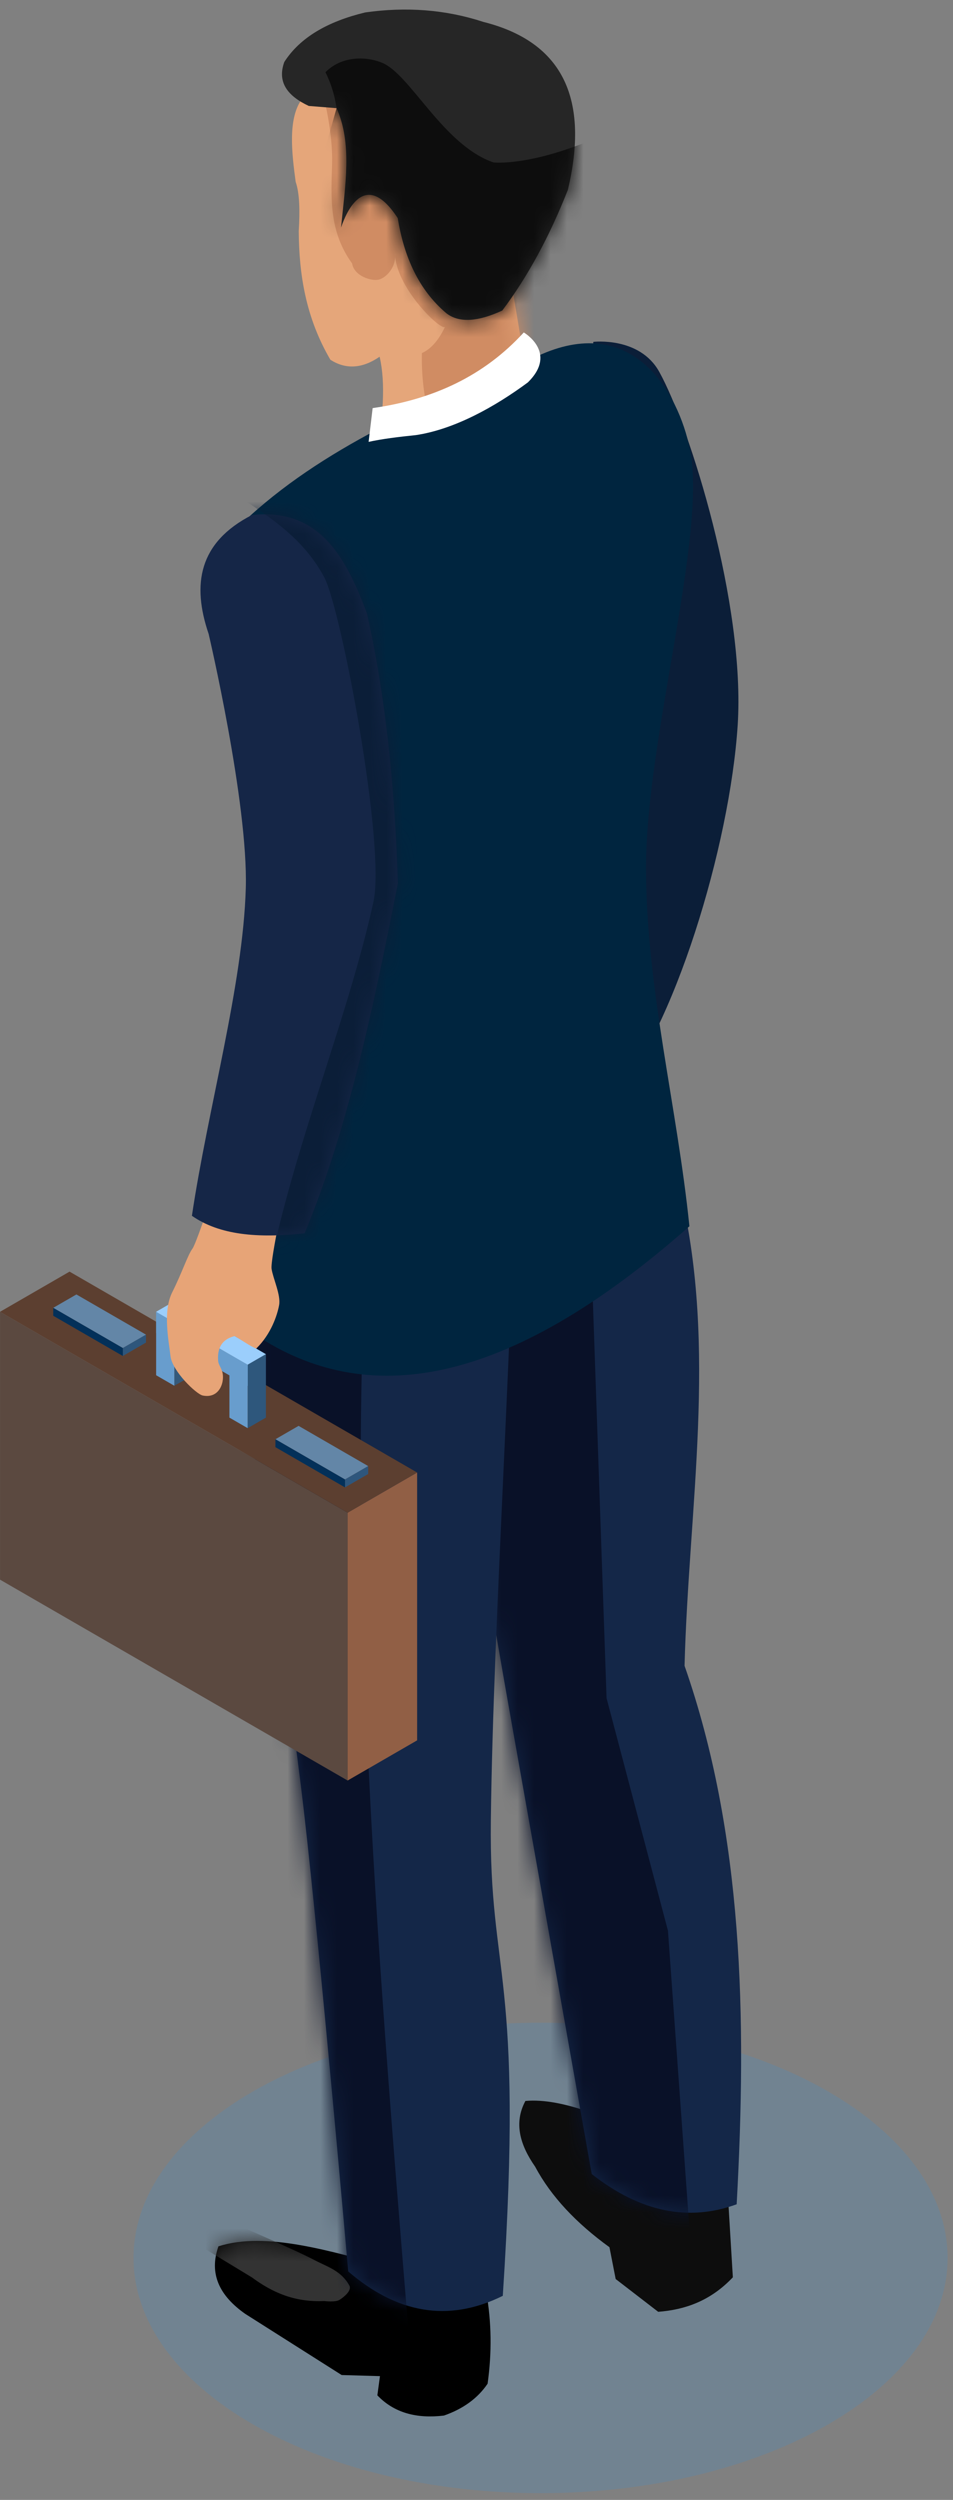
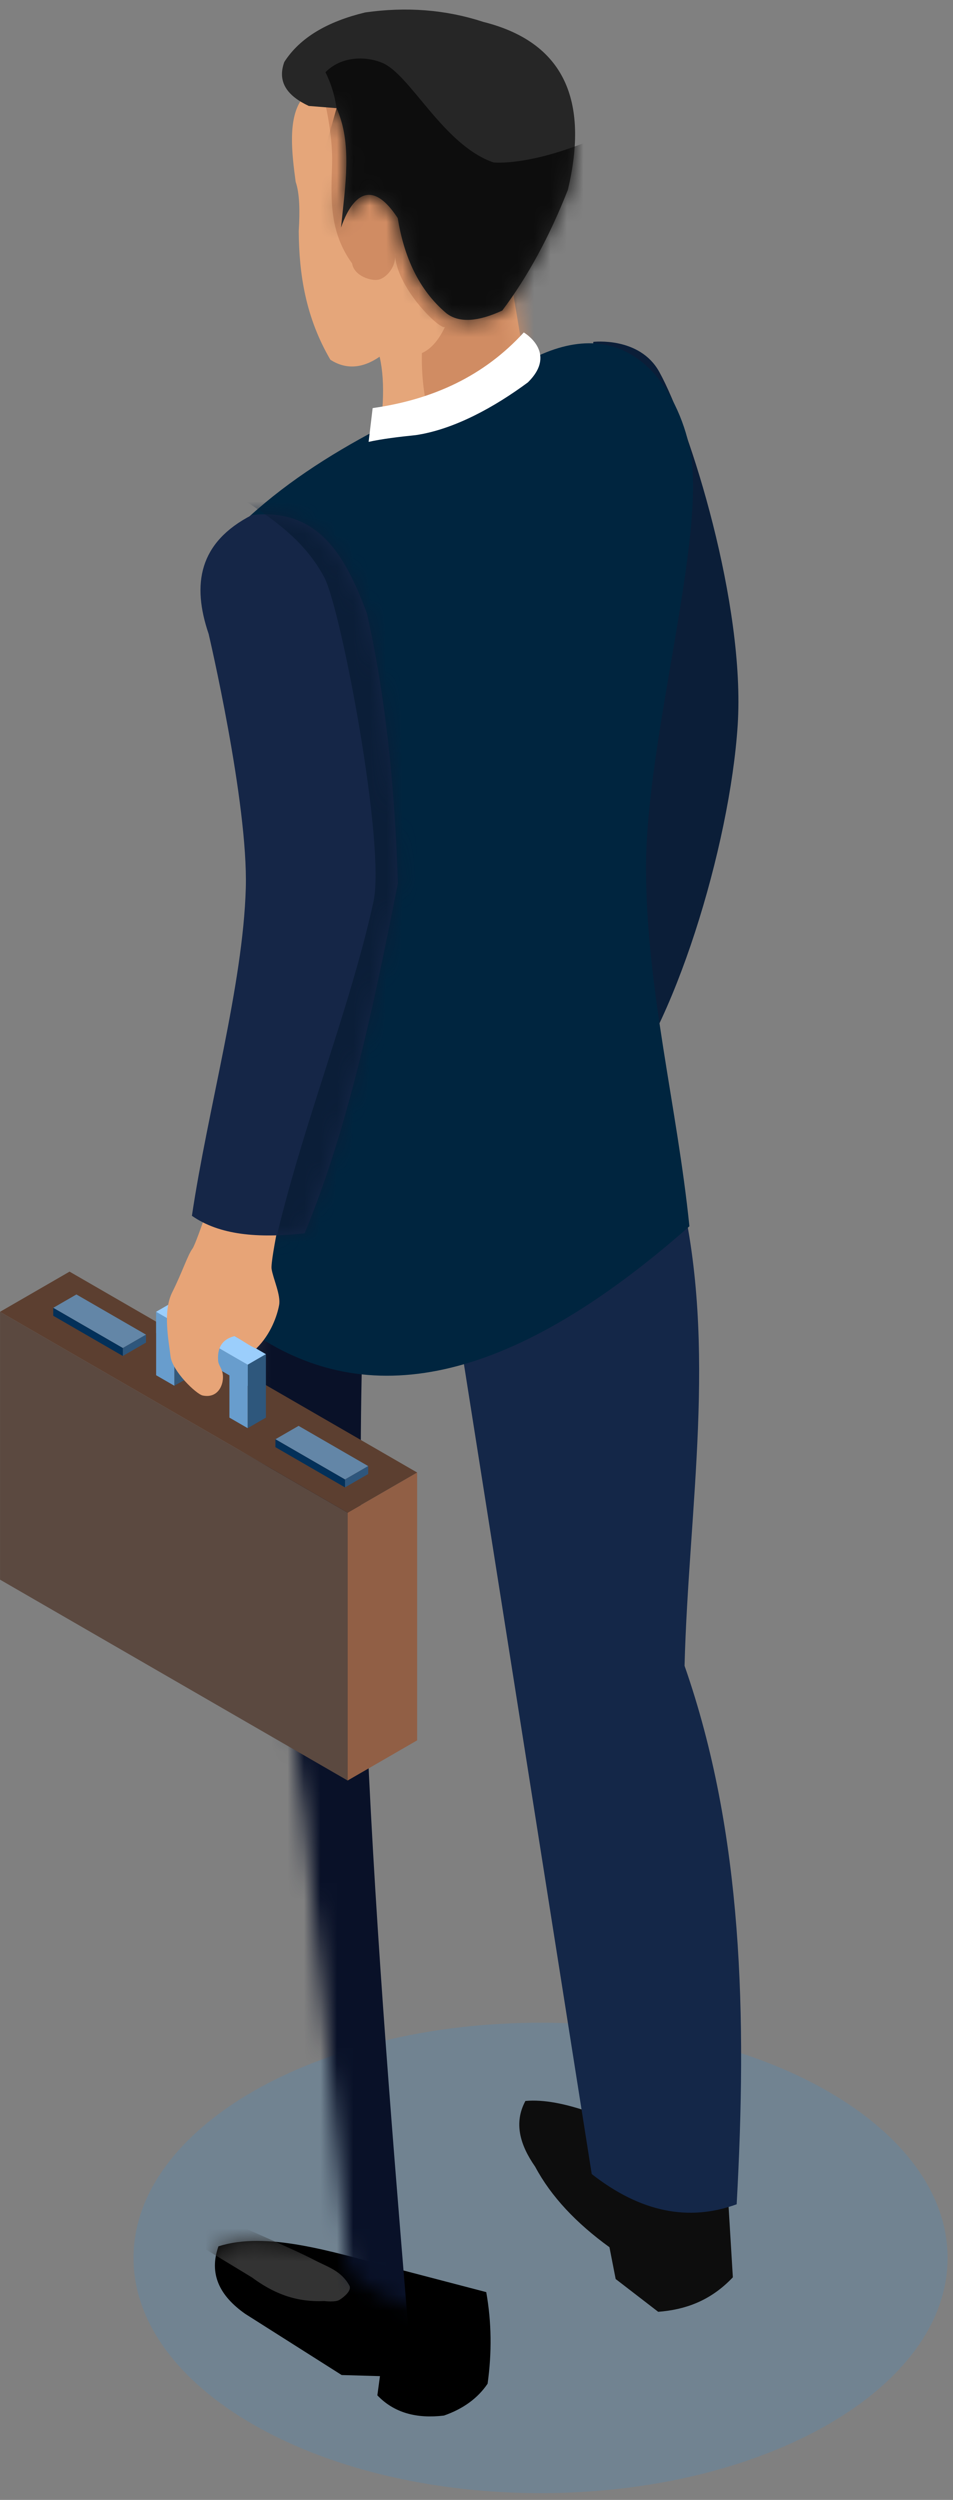
<svg xmlns="http://www.w3.org/2000/svg" width="58" height="152" viewBox="0 0 58 152" fill="none">
  <rect x="0" y="0" width="58" height="152" fill="#808080" stroke="none" />
  <path opacity="0.2" d="M32.899 151.59C46.58 151.59 57.671 145.187 57.671 137.288C57.671 129.39 46.58 122.986 32.899 122.986C19.218 122.986 8.127 129.39 8.127 137.288C8.127 145.187 19.218 151.59 32.899 151.59Z" fill="#3992D8" />
  <path d="M13.295 136.583C12.702 138.257 13.364 139.594 14.925 140.689L20.793 144.408L23.125 144.475L22.966 145.643C23.98 146.705 25.352 147.075 27.021 146.872C28.192 146.463 29.077 145.819 29.675 144.936C29.938 143.062 29.92 141.205 29.593 139.367L23.916 137.884C20.127 136.892 16.226 135.65 13.295 136.583Z" fill="black" />
  <mask id="mask0_335_27159" style="mask-type:luminance" maskUnits="userSpaceOnUse" x="13" y="136" width="17" height="11">
    <path d="M13.295 136.584C12.702 138.258 13.364 139.595 14.925 140.69L20.793 144.409L23.125 144.476L22.966 145.644C23.98 146.706 25.352 147.076 27.021 146.873C28.192 146.464 29.077 145.819 29.675 144.937C29.938 143.063 29.92 141.206 29.593 139.368L23.916 137.885C20.127 136.893 16.226 135.651 13.295 136.584Z" fill="white" />
  </mask>
  <g mask="url(#mask0_335_27159)">
    <path fill-rule="evenodd" clip-rule="evenodd" d="M13.552 134.898C13.552 134.898 17.877 136.752 19.162 137.431C19.928 137.834 20.756 138.055 21.261 138.963C21.433 139.273 20.914 139.682 20.658 139.84C20.402 139.997 19.726 139.909 19.726 139.909C17.874 139.993 16.523 139.35 15.333 138.473L11.695 136.267L13.552 134.898Z" fill="#333333" />
  </g>
  <path fill-rule="evenodd" clip-rule="evenodd" d="M44.267 132.929L44.602 138.466C43.242 139.903 41.693 140.438 40.058 140.564L37.47 138.571L37.092 136.637C35.074 135.176 33.538 133.555 32.571 131.743C31.633 130.401 31.264 129.066 31.977 127.743C34.274 127.54 37.224 128.877 40.175 130.217L44.267 132.929Z" fill="#0D0D0D" />
-   <path d="M36.013 132.188C38.999 134.526 41.938 135.085 44.834 134.026C45.462 122.629 45.227 111.48 41.662 101.284C41.911 91.693 43.669 81.978 41.419 72.489C41.062 70.983 41.18 69.4 41.025 67.855L26.002 68.804C27.093 80.647 28.968 92.567 31.094 104.512L36.013 132.188Z" fill="#142748" />
+   <path d="M36.013 132.188C38.999 134.526 41.938 135.085 44.834 134.026C45.462 122.629 45.227 111.48 41.662 101.284C41.911 91.693 43.669 81.978 41.419 72.489C41.062 70.983 41.18 69.4 41.025 67.855L26.002 68.804L36.013 132.188Z" fill="#142748" />
  <mask id="mask1_335_27159" style="mask-type:luminance" maskUnits="userSpaceOnUse" x="26" y="67" width="20" height="68">
    <path d="M36.013 132.187C38.999 134.525 41.938 135.084 44.834 134.025C45.462 122.628 45.227 111.479 41.662 101.283C41.911 91.692 43.669 81.977 41.419 72.488C41.062 70.982 41.18 69.399 41.025 67.853L26.002 68.803C27.093 80.646 28.968 92.567 31.094 104.511L36.013 132.187Z" fill="white" />
  </mask>
  <g mask="url(#mask1_335_27159)">
-     <path fill-rule="evenodd" clip-rule="evenodd" d="M42.64 144.949L40.652 117.39L36.916 103.255L35.783 70.432L34.414 53.155L11.146 57.263L12.646 110.602L27.824 152.938L42.64 144.949Z" fill="#091128" />
-   </g>
-   <path d="M21.193 138.109C24.09 140.596 27.204 141.269 30.6 139.593C31.905 119.725 29.756 120.322 29.873 110.683C30.021 98.397 31.254 80.899 31.49 65.878L15.759 65.655L15.051 84.851C15.976 93.433 17.516 101.625 18.487 110.044C19.511 118.92 21.193 138.109 21.193 138.109Z" fill="#142748" />
+     </g>
  <mask id="mask2_335_27159" style="mask-type:luminance" maskUnits="userSpaceOnUse" x="15" y="65" width="17" height="76">
    <path d="M21.193 138.11C24.09 140.597 27.204 141.27 30.6 139.594C31.905 119.726 29.756 120.323 29.873 110.683C30.021 98.398 31.254 80.9 31.49 65.879L15.759 65.656L15.051 84.852C15.976 93.434 17.516 101.626 18.487 110.045C19.511 118.921 21.193 138.11 21.193 138.11Z" fill="white" />
  </mask>
  <g mask="url(#mask2_335_27159)">
    <path fill-rule="evenodd" clip-rule="evenodd" d="M25.871 154.161C24.033 130.668 21.295 103.976 22.099 80.426C22.324 73.835 26.048 64.841 20.934 60.676C16.113 56.749 4.393 58.643 2.704 64.627C-1.697 80.219 5.598 96.917 6.134 113.109C6.495 123.973 0.688 135.91 5.39 145.709C8.269 151.708 19.218 154.28 25.871 154.161Z" fill="#091128" />
  </g>
  <path fill-rule="evenodd" clip-rule="evenodd" d="M36.11 20.786C36.11 20.786 38.927 20.452 40.123 22.61C41.986 25.968 45.368 36.77 44.896 44.089C44.419 51.461 40.99 62.722 37.265 66.838L29.391 62.28L35.081 37.611L36.11 20.786Z" fill="#0B1E38" />
  <path d="M22.882 27.753C23.309 25.435 23.484 23.329 23.104 21.689C22.031 22.426 21.035 22.466 20.108 21.875C18.609 19.315 18.2 16.696 18.181 14.057C18.258 12.815 18.235 11.747 17.995 11.061C17.765 9.347 17.492 7.174 18.402 5.985L23.818 2.161L31.381 8.728L30.839 15.497L32.535 25.607L22.882 27.753Z" fill="#E5A67A" />
  <mask id="mask3_335_27159" style="mask-type:luminance" maskUnits="userSpaceOnUse" x="17" y="2" width="16" height="26">
    <path d="M22.882 27.753C23.309 25.435 23.484 23.329 23.104 21.689C22.031 22.426 21.035 22.466 20.108 21.875C18.609 19.315 18.2 16.696 18.181 14.057C18.258 12.815 18.235 11.747 17.995 11.061C17.765 9.347 17.492 7.174 18.402 5.985L23.818 2.161L31.381 8.728L30.839 15.497L32.535 25.607L22.882 27.753Z" fill="white" />
  </mask>
  <g mask="url(#mask3_335_27159)">
    <path fill-rule="evenodd" clip-rule="evenodd" d="M27.248 28.407C26.252 26.348 25.621 24.092 25.676 21.469C26.21 21.229 26.683 20.718 27.081 19.878C26.814 20.115 24.058 17.466 24.035 15.377C24.15 16.252 23.488 16.894 23.053 17.001C22.619 17.108 21.556 16.796 21.429 16.019C20 14.043 20.154 12.006 20.211 9.961C20.264 7.93 19.707 5.68 19.035 3.389L36.965 2.789C38.049 5.124 39.132 7.46 40.176 9.813C40.906 11.457 41.645 13.098 42.285 14.78C42.6 15.607 43.526 16.587 43.038 17.327C40.138 21.718 36.403 25.518 32.714 29.271L27.248 28.407Z" fill="#D08C63" />
  </g>
  <path d="M24.206 13.263C24.592 15.619 25.477 17.611 27.15 19.034C27.933 19.655 29.093 19.563 30.568 18.882C32.144 16.788 33.465 14.326 34.562 11.539C35.856 6.101 34.336 2.568 29.42 1.333C27.115 0.578 24.715 0.403 22.228 0.756C19.94 1.306 18.257 2.28 17.303 3.768C16.856 5 17.502 5.838 18.792 6.442L20.484 6.577C21.451 8.724 21.007 11.31 20.754 13.837C20.861 13.556 22.007 9.895 24.206 13.263Z" fill="#262626" />
  <mask id="mask4_335_27159" style="mask-type:luminance" maskUnits="userSpaceOnUse" x="17" y="0" width="19" height="20">
    <path d="M24.206 13.262C24.592 15.618 25.477 17.61 27.15 19.033C27.933 19.654 29.093 19.562 30.568 18.881C32.144 16.787 33.465 14.325 34.562 11.537C35.856 6.1 34.336 2.567 29.42 1.332C27.115 0.577 24.715 0.402 22.228 0.756C19.94 1.305 18.257 2.279 17.303 3.767C16.856 4.999 17.502 5.837 18.792 6.441L20.484 6.576C21.451 8.723 21.007 11.31 20.754 13.836C20.861 13.556 22.007 9.894 24.206 13.262Z" fill="white" />
  </mask>
  <g mask="url(#mask4_335_27159)">
    <path fill-rule="evenodd" clip-rule="evenodd" d="M19.891 8.657L20.483 6.576C20.358 5.716 20.117 5.009 19.807 4.393C20.73 3.449 22.179 3.375 23.259 3.819C24.976 4.524 26.973 8.823 30.032 9.876C30.032 9.876 32.283 10.149 36.525 8.288C40.767 6.428 38.08 20.76 38.08 20.76L27.757 22.061L20.058 17.186L18.807 11.551L19.891 8.657Z" fill="#0D0D0D" />
  </g>
  <path fill-rule="evenodd" clip-rule="evenodd" d="M41.957 74.561C30.724 84.477 22.259 85.612 15.553 81.164C15.925 73.12 16.826 64.95 19.077 56.458L15.18 31.4C20.132 26.898 26.615 24.287 32.979 21.532C38.541 19.124 41.279 23.822 41.99 27.321C43.046 32.52 39.322 44.853 39.317 52.727C39.311 60.058 41.221 67.305 41.957 74.561Z" fill="#00253F" />
  <path fill-rule="evenodd" clip-rule="evenodd" d="M21.156 91.975L25.387 89.533V105.818L21.156 108.261V91.975Z" fill="#915F45" />
  <path fill-rule="evenodd" clip-rule="evenodd" d="M0.002 79.762L21.157 91.976V108.261L0.002 96.047V79.762Z" fill="#5B4940" />
  <path fill-rule="evenodd" clip-rule="evenodd" d="M4.233 77.318L25.388 89.533L21.157 91.975L0.002 79.761L4.233 77.318Z" fill="#5C3F30" />
  <path fill-rule="evenodd" clip-rule="evenodd" d="M18.172 86.696L22.408 89.142L20.997 89.956L16.762 87.51L18.172 86.696Z" fill="#6386A7" />
  <path fill-rule="evenodd" clip-rule="evenodd" d="M20.998 89.955L22.409 89.141V89.624L20.998 90.437V89.955Z" fill="#2E567C" />
  <path fill-rule="evenodd" clip-rule="evenodd" d="M16.762 87.51L20.997 89.956V90.438L16.762 87.992V87.51Z" fill="#033059" />
  <path fill-rule="evenodd" clip-rule="evenodd" d="M4.65 78.706L8.887 81.151L7.476 81.965L3.24 79.52L4.65 78.706Z" fill="#6386A7" />
  <path fill-rule="evenodd" clip-rule="evenodd" d="M7.475 81.964L8.885 81.15V81.632L7.475 82.447V81.964Z" fill="#2E567C" />
  <path fill-rule="evenodd" clip-rule="evenodd" d="M3.24 79.519L7.476 81.965V82.448L3.24 80.002V79.519Z" fill="#033059" />
  <path fill-rule="evenodd" clip-rule="evenodd" d="M10.609 84.252L11.746 83.625L11.714 81.051L10.609 80.421V84.252Z" fill="#355979" />
  <path fill-rule="evenodd" clip-rule="evenodd" d="M15.074 82.978L16.184 82.338V86.195L15.074 86.835V82.978Z" fill="#2E577C" />
  <path fill-rule="evenodd" clip-rule="evenodd" d="M15.072 82.978L13.963 82.338V86.195L15.072 86.835V82.978Z" fill="#689DCD" />
  <path fill-rule="evenodd" clip-rule="evenodd" d="M10.611 80.401L9.502 79.761V83.618L10.611 84.258V80.401Z" fill="#689DCD" />
  <path fill-rule="evenodd" clip-rule="evenodd" d="M15.08 82.982L9.506 79.767V81.053L15.08 84.272V82.982Z" fill="#689DCD" />
  <path fill-rule="evenodd" clip-rule="evenodd" d="M10.611 79.119L16.183 82.337L15.072 82.978L9.5 79.76L10.611 79.119Z" fill="#9BCEFC" />
  <path fill-rule="evenodd" clip-rule="evenodd" d="M13.369 71.294C13.369 71.294 11.983 75.561 11.712 75.924C11.428 76.301 11.076 77.391 10.484 78.569C9.891 79.745 10.274 81.538 10.376 82.453C10.478 83.369 11.947 84.772 12.338 84.851C13.409 85.068 13.712 83.928 13.513 83.365C13.405 83.061 13.29 82.959 13.274 82.727C13.208 81.765 13.685 81.389 14.279 81.238C14.611 81.413 15.266 81.884 15.593 81.997C16.505 81.112 16.875 79.959 16.988 79.351C17.1 78.743 16.616 77.731 16.529 77.152C16.442 76.572 17.479 71.88 17.479 71.88L13.369 71.294Z" fill="#E7A477" />
  <path d="M12.698 38.545C11.673 35.536 12.085 32.978 15.336 31.313C19.445 30.878 21.037 33.872 22.326 37.277C23.473 42.358 24.031 47.889 24.215 53.705C22.732 61.2 21.174 68.654 18.538 74.987C15.684 75.303 13.353 75.093 11.68 73.924C12.65 67.408 14.789 59.9 14.959 54.003C15.108 48.798 12.698 38.545 12.698 38.545Z" fill="#152647" />
  <mask id="mask5_335_27159" style="mask-type:luminance" maskUnits="userSpaceOnUse" x="11" y="31" width="14" height="45">
    <path d="M12.698 38.545C11.673 35.536 12.085 32.978 15.336 31.313C19.445 30.878 21.037 33.872 22.326 37.277C23.473 42.358 24.031 47.889 24.215 53.705C22.732 61.2 21.174 68.654 18.538 74.987C15.684 75.303 13.353 75.093 11.68 73.924C12.65 67.408 14.789 59.9 14.959 54.003C15.108 48.798 12.698 38.545 12.698 38.545Z" fill="white" />
  </mask>
  <g mask="url(#mask5_335_27159)">
    <path fill-rule="evenodd" clip-rule="evenodd" d="M10.82 26.984C12.86 30.07 17.532 30.958 19.738 35.109C20.751 37.013 23.485 51.379 22.727 54.837C20.505 64.97 14.74 76.499 15.721 86.826C16.188 91.741 23.387 96.469 26.303 92.485C35.759 79.571 39.618 62.803 41.375 46.894C42.168 39.721 39.221 31.189 33.571 26.701C28.54 22.704 17.131 25.779 10.82 26.984Z" fill="#0B1E38" />
  </g>
  <path fill-rule="evenodd" clip-rule="evenodd" d="M22.434 26.867L22.68 24.813C26.376 24.291 29.465 22.851 31.878 20.214C31.878 20.214 33.978 21.435 32.124 23.253C30.132 24.725 27.671 26.103 25.308 26.456C24.267 26.563 23.263 26.684 22.434 26.867Z" fill="white" />
</svg>